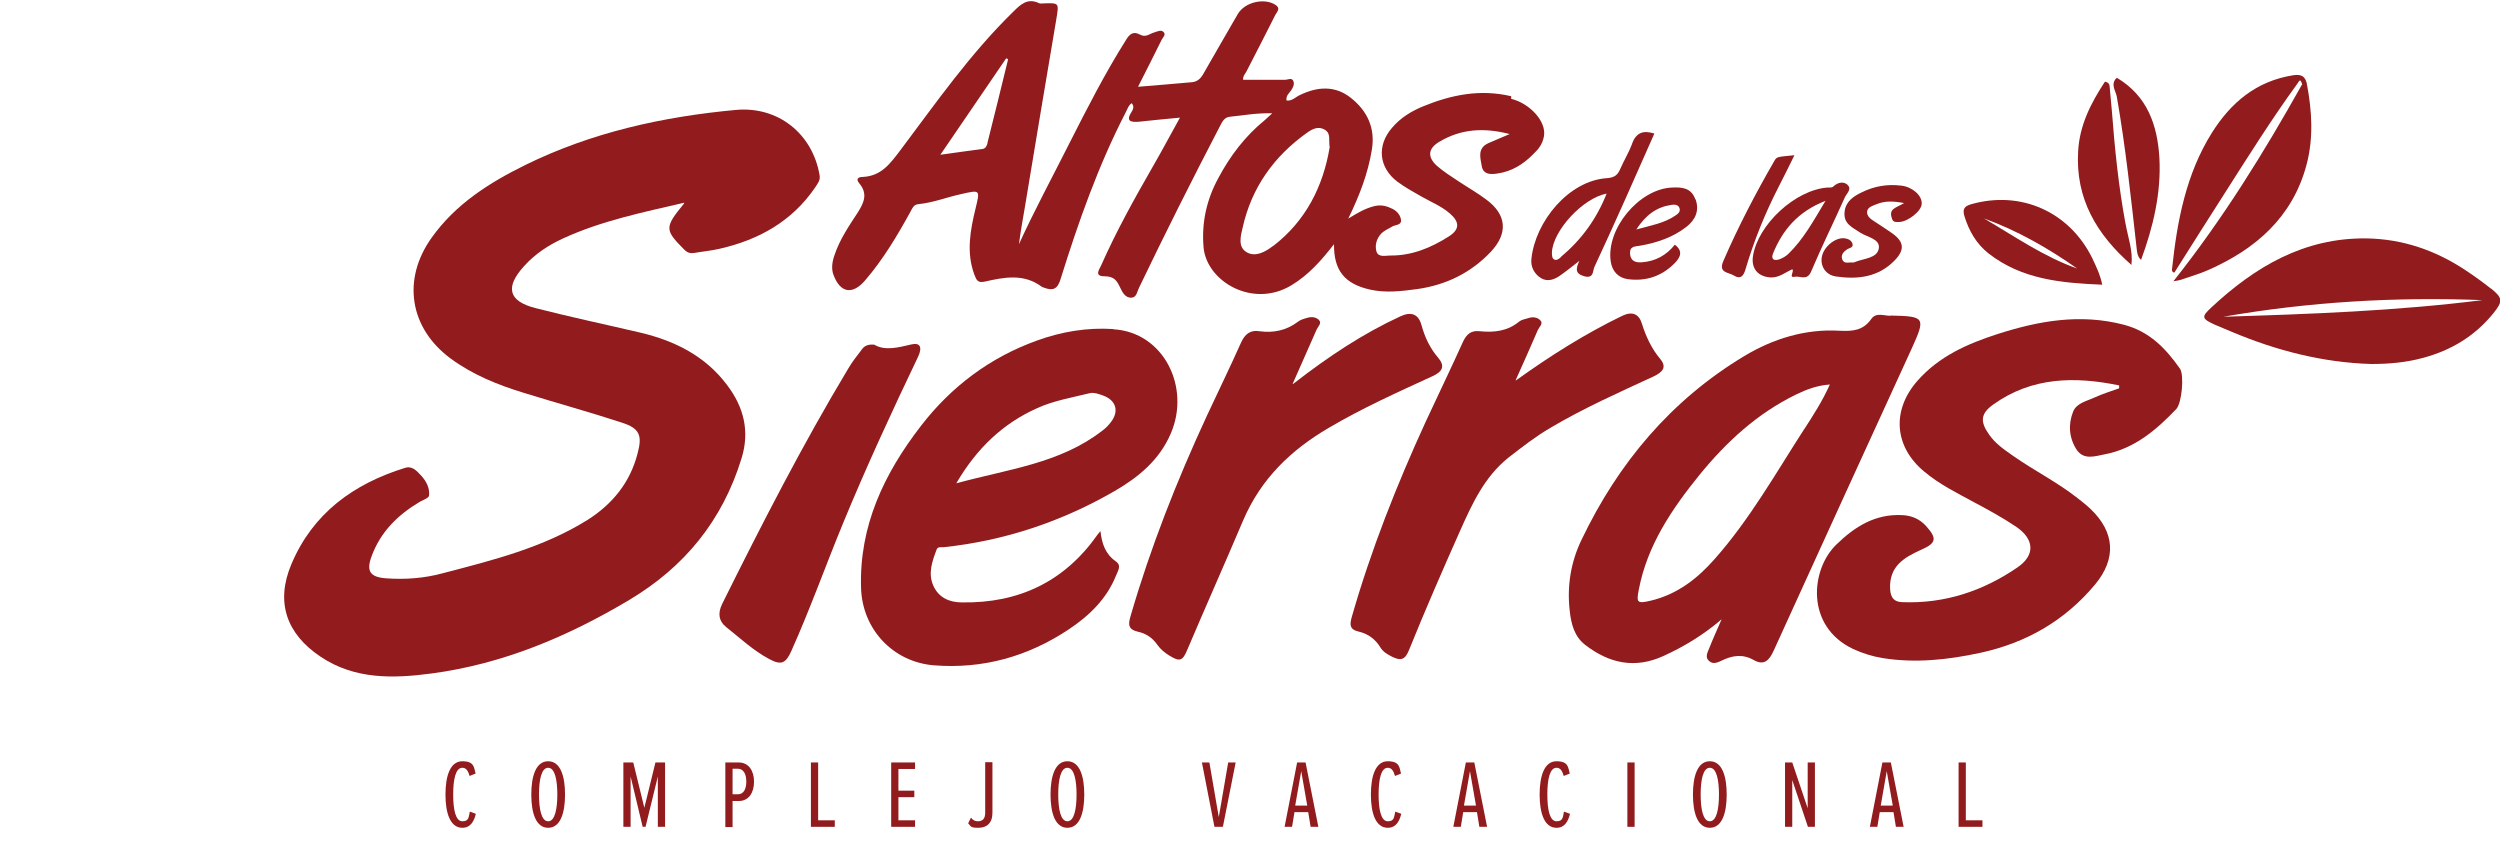
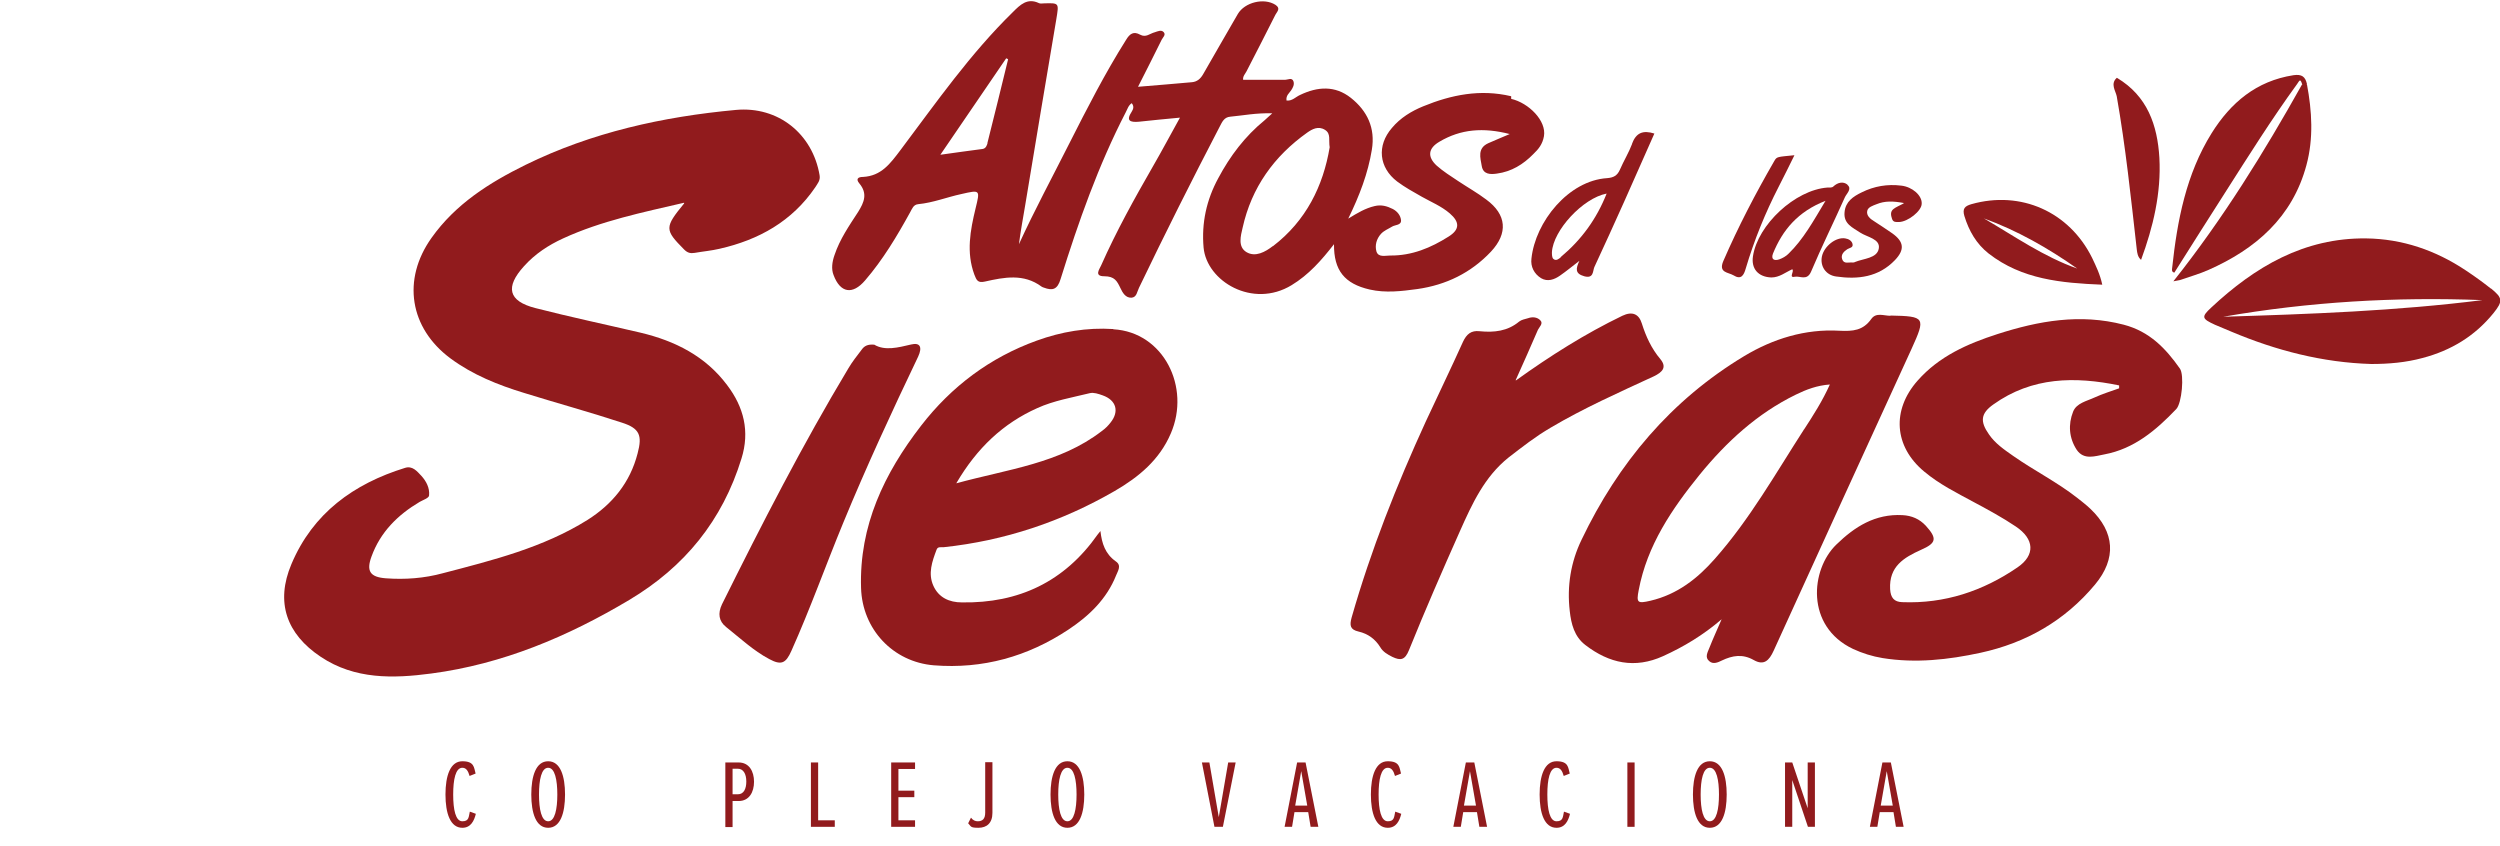
<svg xmlns="http://www.w3.org/2000/svg" viewBox="0 0 1037.1 350.9">
  <defs>
    <style>      .cls-1 {        fill: #911b1d;      }    </style>
  </defs>
  <g>
    <g id="Layer_1">
      <g id="Layer_1-2" data-name="Layer_1">
        <g>
          <path class="cls-1" d="M283.8,84.1c-17.2,4-34.3,7.5-50.2,14.8-6.1,2.8-11.6,6.4-16.2,11.5-7.9,8.7-6.6,14.5,4.7,17.4,14.4,3.7,29.1,6.8,43.6,10.2,14.3,3.4,26.9,9.7,35.9,21.7,7,9.2,9.5,19.3,6,30.5-7.9,25.7-23.6,45-46.6,58.7-25.5,15.2-52.5,26.6-82.1,30.5-15.8,2.1-31.7,2.5-45.8-6.9-14.3-9.5-18.9-22.7-12.2-38.5,8.9-21.1,25.8-33.3,47.1-39.9,3.1-1,5,1.4,6.8,3.3,2,2.2,3.5,5,3.2,8.1,0,1.1-2.5,1.9-3.9,2.7-9.1,5.4-16.3,12.5-20,22.7-2.2,6-.6,8.5,5.9,9,8,.6,16,0,23.7-2.1,20.7-5.4,41.6-10.6,60-22.1,10.3-6.5,17.7-15.5,20.8-27.6,2-7.5.9-10.4-6.6-12.8-13.4-4.4-27-8.1-40.5-12.3-10.8-3.3-21.3-7.5-30.5-14.3-17-12.6-20.2-32.7-7.9-50,10-14.1,24-22.9,39-30.3,27.5-13.5,57-20,87.3-22.8,17.5-1.6,31.8,9.9,34.7,27.1.4,2.2-.9,3.5-1.8,5-9.6,14.1-23.4,21.8-39.7,25.5-3.4.8-6.9,1.1-10.3,1.7-1.8.3-3,0-4.4-1.4-8.1-8.2-8.2-9.1,0-19.1v-.3Z" />
          <path class="cls-1" d="M879.2,159.9c-18.4-3.8-36.2-3.6-52.3,7.9-5.2,3.7-5.6,7-1.8,12.4,2.6,3.8,6.3,6.3,10,8.9,8.7,6.1,18.3,10.9,26.7,17.5,1.8,1.4,3.7,2.9,5.4,4.5,10.1,9.6,10.9,20.6,1.9,31.4-12.5,15-28.6,24.2-47.5,28.3-13.4,2.9-26.9,4.4-40.6,2.2-4.3-.7-8.4-2-12.3-3.8-19.8-9.4-17.6-33-6.9-43.3,7.6-7.4,16.1-12.8,27.4-12.2,3.9.2,7.1,1.6,9.7,4.4,4.8,5.3,4.4,7.2-2,10-7.1,3.2-13.3,6.9-12.8,16.3.2,3.6,1.7,5.3,5,5.4,17.6.7,33.5-4.6,47.8-14.4,7.5-5.1,7.1-11.8-.7-17-5.5-3.7-11.4-6.9-17.2-10-7.2-3.9-14.5-7.5-20.8-12.8-12.5-10.4-13.5-25.5-2.7-37.7,8.9-10.1,20.7-15.3,33.1-19.3,17.1-5.5,34.3-8.6,52.4-3.9,10.7,2.8,17.4,9.8,23.3,18.2,1.9,2.6.8,14.4-1.5,16.8-8.4,8.8-17.5,16.5-29.8,18.8-3.8.7-8.5,2.5-11.5-1.9-3.2-4.9-3.6-10.5-1.5-15.8,1.4-3.6,5.7-4.4,8.9-5.9,3.3-1.5,6.8-2.6,10.2-3.8v-1.3h0Z" />
          <path class="cls-1" d="M628.9,157.8c14.2-10.2,28.6-19.3,44.1-26.8,4.2-2,6.9-.7,8.1,3.2,1.7,5.4,4,10.4,7.7,14.8,2.8,3.4.8,5.4-2.7,7.1-14.5,6.7-29.1,13.2-42.8,21.3-6.2,3.6-11.8,8-17.5,12.4-10,8-15.1,19.2-20.1,30.4-7.3,16.4-14.5,32.9-21.2,49.5-1.7,4.2-3.5,4.4-6.9,2.8-2-1-3.9-2.1-5-4-2.1-3.4-5.1-5.6-9-6.5-3.5-.8-3.8-2.5-2.9-5.8,8-28,18.7-55,30.8-81.4,5.1-11,10.4-21.9,15.4-33,1.5-3.2,3.4-4.8,6.9-4.4,6,.6,11.6,0,16.4-4,1-.8,2.4-1,3.7-1.4,1.9-.7,3.9-.4,5.1.9,1.3,1.3-.4,2.7-1,3.9-3,7-6.1,13.9-9.2,20.8v.2Z" />
-           <path class="cls-1" d="M536.4,159.3c14.8-11.5,29-20.9,44.6-28.1,4.4-2,7.4-1,8.7,3.7,1.4,5.1,3.5,9.5,6.9,13.5,2.9,3.4,1.9,5.7-2.2,7.6-14.6,6.7-29.3,13.3-43.2,21.5-15.7,9.2-28.1,21.1-35.5,38.4-7.6,17.9-15.5,35.6-23.1,53.5-2,4.8-3.1,5.3-7.6,2.5-1.8-1.1-3.6-2.6-4.8-4.3-2-2.9-4.7-4.8-8-5.5-4.1-.9-4.3-2.9-3.2-6.5,8.3-28.6,19.2-56.2,31.7-83.2,4.7-10.1,9.6-20.1,14.1-30.2,1.6-3.6,3.9-5.4,7.6-4.8,5.9.8,11.2-.3,16-3.9,1.1-.9,2.7-1.3,4.1-1.7,1.7-.5,3.6-.2,4.7,1,1.2,1.3-.4,2.6-1,3.9-3.1,7.1-6.2,14.1-9.9,22.4v.2Z" />
          <path class="cls-1" d="M362.7,143c4.4,2.6,9.8,1.2,15.3-.1,3.7-.9,4.7,1.1,2.9,5-10.9,22.8-21.5,45.7-31.1,69-7.3,17.7-13.7,35.7-21.5,53.1-2.3,5.2-4.2,6.1-9.2,3.4-6.6-3.5-12.1-8.7-17.9-13.3-3-2.4-3.5-5.6-1.7-9.4,16.5-33.2,33.4-66.2,52.5-98,1.6-2.7,3.6-5.2,5.5-7.7,1-1.4,2.4-2.3,5.3-2h-.1Z" />
          <path class="cls-1" d="M957,34.9c2.1,11.2,2.8,22.5-.2,33.6-5.8,21.6-21,34.8-40.7,43.5-3.6,1.6-7.5,2.7-11.2,4-.7.3-1.5.3-3.3.7,20.7-26.1,37.6-53.5,53.4-81.7.7-.6,1.3-.5,2,0h0Z" />
          <path class="cls-1" d="M957,34.9h-2c-.8-2.7-1.2-1.2-2.1,0-10.6,14.6-20.2,29.9-29.9,45.1-7.1,11-14,22.1-21,33.1-1.2-.3-1-1.2-.9-2,2.1-19.6,5.8-38.9,16.4-55.9,7.9-12.6,18.5-21.6,33.9-24,3.5-.5,4.9.6,5.6,3.6h0Z" />
          <path class="cls-1" d="M789.7,84.2c-4.4-.8-7.8-.9-11.2.5-1.5.6-3.6,1.2-3.9,2.8-.4,1.9,1.2,3.3,2.9,4.3,2.5,1.6,5,3.3,7.5,5,4.9,3.5,5.2,6.8,1.1,11.1-6.8,7.1-15.4,8.1-24.4,6.8-4.4-.6-6.7-4.4-5.9-8.3.9-4.3,5.9-8.2,9.7-7.5,1.4.2,2.7,1,3,2.3.4,1.6-1.3,1.6-2.2,2.2-1.5,1-2.7,2.3-2.1,4.1.7,2.2,2.8,1.2,4.3,1.4.3,0,.7,0,1-.2,3.6-1.5,9.2-1.5,9.9-5.6.7-4-4.8-4.7-7.7-6.6-3.1-2.1-7-3.6-6.5-8.5.4-4.4,3.6-6.5,7.1-8.2,5.2-2.6,10.7-3.5,16.4-2.8,4.6.5,8.7,4.1,8.5,7.5,0,3-5.7,7.5-9.4,7.6-1.2,0-2.4.2-2.9-1.3s-.8-3,.6-4.1c1-.8,2.3-1.3,4.2-2.3v-.2Z" />
          <path class="cls-1" d="M744.4,64.4c-2.2,4.5-4.3,8.7-6.5,13-5.6,10.9-10.2,22.2-13.7,34-.8,2.8-1.9,4.8-5.1,2.8-2.2-1.3-6.3-1-4.2-5.9,6.2-14.3,13.4-28.1,21.2-41.6,1-1.7,1.1-1.6,8.2-2.3h0Z" />
          <g>
            <path class="cls-1" d="M878.1,32.3c-2.7,2.5-.5,5.3,0,7.6,3.7,21,5.9,42.2,8.3,63.4.2,1.7.4,3.3,1.8,4.5,5-13.6,8.4-27.7,7.6-42.3-.8-13.6-5-25.7-17.6-33.2h0Z" />
-             <path class="cls-1" d="M881.8,93.1c-2.9-15.5-4.5-31.2-5.7-46.9-.3-3.3-.6-6.6-.9-9.9,0-1.3-.5-2.2-2-2.4-5.8,8.8-10.5,18-11.1,28.8-1.2,19.8,7.8,34.7,22.1,47.2.7-5.8-1.4-11.3-2.4-16.9h0Z" />
          </g>
          <path class="cls-1" d="M626.8,39.9c-12.7-3-24.7-.6-36.4,4.2-4.9,2-9.5,4.8-13,9-6.3,7.3-5.4,16.4,2.2,22.2,3.2,2.4,6.7,4.3,10.2,6.3,3.9,2.2,8.1,3.9,11.6,6.9,4.2,3.6,4.2,6.7-.4,9.6-7.4,4.7-15.3,8-24.3,7.9-2,0-4.9.9-5.7-1.7-.7-2.5,0-5.2,1.9-7.3,1.3-1.4,3-2,4.6-3,1.3-.8,3.9-.5,3.7-2.7-.2-1.9-1.5-3.6-3.4-4.6-2.4-1.2-4.8-1.9-7.6-1.2-3.8.9-7,2.8-10.9,5.2,4.7-9.6,8.2-18.8,9.8-28.6,1.5-9-1.9-16.1-8.7-21.5-6.6-5.2-13.8-4.7-21.1-1.2-1.8.8-3.3,2.6-5.6,2.3-.3-2.1,1.1-3,1.9-4.2s1.4-2.4,1-3.7c-.6-1.8-2.3-.7-3.5-.7h-17.4c-.2-1.4.8-2.4,1.4-3.5,4-7.8,8.1-15.7,12-23.5.7-1.3,2.3-2.6,0-4.1-4.7-3-12.7-1.1-15.6,3.8-4.8,8.4-9.7,16.7-14.4,25-1.1,1.9-2.5,3.1-4.6,3.3-7.2.7-14.5,1.2-22.4,1.9,3.4-6.8,6.7-13.1,9.8-19.5.5-1,1.8-2,.9-3.1-1-1.2-2.5-.4-3.8,0-2,.5-3.6,2.3-6,1-2.7-1.5-4.3-.5-5.9,2.2-8.7,13.8-16.1,28.3-23.5,42.9-7,13.9-14.4,27.6-20.9,41.8.7-5.5,1.7-10.8,2.6-16.2,4.3-25.7,8.5-51.4,12.9-77.1,1.1-6.8,1.3-6.8-5.2-6.6-.7,0-1.4.2-2-.1-4.8-2.3-7.8.7-10.8,3.7-17.7,17.3-31.8,37.5-46.6,57.2-4.3,5.7-8,10.8-15.6,11.2-2,0-3.1.8-1.5,2.7,3.5,4.2,2,7.8-.5,11.8-3.7,5.7-7.6,11.3-9.8,17.9-1,2.8-1.4,5.8-.4,8.3,2.8,7.5,7.9,8.3,13.1,2.2,7.4-8.6,13.2-18.3,18.7-28.3.8-1.4,1.3-3.1,3.3-3.3,6.2-.6,11.9-2.9,17.9-4.2,7.9-1.8,7.8-1.8,5.9,6-2.2,9.1-3.9,18.2-.5,27.4.9,2.3,1.4,3.6,4.4,2.9,8-1.8,16.1-3.4,23.5,2.1.3.2.6.3.9.4,3.7,1.4,5.7.8,7-3.6,7.4-23.7,15.6-47,27-69.1.7-1.3,1.1-2.9,2.5-3.8,1.1,1.4.6,2.5,0,3.5-2.5,3.8-.7,4.5,2.9,4.2,5.4-.6,10.8-1.1,17.1-1.7-4,7.2-7.5,13.8-11.2,20.2-7.7,13.4-15.2,26.9-21.5,41.1-.7,1.6-3,4.5,1.3,4.5s5.3,2,6.7,4.9c.9,1.9,2.1,4.1,4.6,4,2.2-.2,2.3-2.5,3.1-4.1,10.8-22.5,22-44.8,33.5-66.9,1-1.9,1.8-3.9,4.4-4.1,5.4-.5,10.7-1.6,17.4-1.4-1.6,1.4-2.4,2.2-3.2,2.9-8.1,6.6-14.3,14.8-19.2,24-4.9,9-7,18.6-6.1,28.8,1.3,14,20.4,25.4,36.5,15.6,7.1-4.3,12.4-10.3,17.6-17-.1,10.9,4.4,16.4,14.8,18.8,6.6,1.5,13.2.7,19.8-.2,11.9-1.7,22.2-6.7,30.5-15.5,7.2-7.7,6.5-15.4-1.9-21.6-3.7-2.8-7.8-5.1-11.7-7.7-3-2-6.2-4-8.9-6.4-4-3.7-3.5-7.2,1.1-9.9,8.9-5.3,18.3-6,29.2-3.2-3.5,1.5-6.2,2.6-8.9,3.8-4.6,2.1-3.3,6-2.7,9.5.6,3.5,3.6,3.5,6.3,3.1,6-.8,10.9-3.8,15.1-8.1,2.2-2.1,3.8-4.1,4.4-7.4,1.1-6.4-6.3-13.8-13.6-15.5v-1.1ZM409.7,59.3c-.3,1-.7,2.3-2.1,2.5-5.5.7-11,1.5-17.5,2.4,9.5-13.9,18.4-26.9,27.3-40,.3.1.6.2.8.4-2.8,11.6-5.7,23.2-8.6,34.8h.1ZM528,102.1c-3.1,2.4-7.2,4.7-10.9,2.5-3.7-2.2-2.4-6.8-1.6-10.2,3.7-16.6,13-29.6,26.8-39.4,2-1.4,4.6-2.9,7.4-1.1,2.5,1.6,1.4,4.2,1.9,7.2-2.7,16.1-9.8,30.5-23.5,41h0Z" />
          <path class="cls-1" d="M784.2,131c-2.7,0-5.9-1.5-7.9,1.3-3.4,4.8-7.6,5.2-13.3,4.9-14.1-.8-27.4,3.3-39.4,10.5-30.4,18.3-52.3,44.4-67.5,76.2-4.5,9.3-6.1,19.3-4.9,29.6.6,5.4,1.9,10.6,6.5,14.1,9.9,7.6,20.5,9.9,32.2,4.6,8.6-3.9,16.6-8.7,24.3-15.3-1.9,4.4-3.6,8.1-5.1,11.9-.7,1.8-2,3.9,0,5.5,1.6,1.4,3.6.5,5.2-.3,4.4-2.1,8.6-2.8,13.2-.2,4.2,2.4,6.4.3,8.3-3.9,19-41.8,38.1-83.5,57.2-125.2,5.9-13,5.7-13.5-8.7-13.8h0ZM748.4,178.1c-11.8,18.3-22.5,37.3-37,53.7-7.2,8.2-15.6,14.8-26.7,17.4-5.5,1.3-5.9.8-4.9-4.4,3.5-18.6,13.8-33.7,25.3-47.9,11.1-13.6,23.9-25.4,39.9-33.2,4.3-2.1,8.7-3.8,14.1-4.2-3.1,6.9-6.9,12.8-10.8,18.8v-.2Z" />
          <path class="cls-1" d="M1033.3,119.7c-3.4-2.7-6.9-5.2-10.5-7.6-12.5-8.3-26.2-13-41.2-13.2-25.8-.3-46.2,11.8-64.3,28.7-4.2,3.9-3.9,4.6,1.5,7.1,2.3,1,4.6,1.9,6.9,2.9,18.5,7.8,37.8,12.8,58,13.4,7.2,0,14.3-.6,21.3-2.5,11.8-3.1,21.7-9.1,29.4-18.6,4-5,3.8-6.3-1-10.2h-.1ZM922.3,131.4c35.6-6.2,71.4-8.3,107.5-6.9-35.7,4.5-71.6,5.8-107.5,6.9Z" />
          <path class="cls-1" d="M867.9,107c-9.5-19.2-29.6-28.1-50.1-22.3-2.7.8-3.8,1.8-2.9,4.9,1.9,6.2,5,11.6,10.1,15.6,13.8,10.7,30,12.2,47.1,12.9-.9-4.3-2.6-7.7-4.2-11.1h0ZM823,90.6c13.8,5,26.6,12.3,38.7,20.8-13.9-4.9-26-13.4-38.7-20.8Z" />
          <path class="cls-1" d="M677.1,59.6c-1.4,3.7-3.5,7.1-5.1,10.8-1.1,2.5-2.7,3.3-5.3,3.5-16,1-29.8,18.1-31.4,33.4-.4,3.3,1.1,6.3,4,8.1,2.7,1.6,5.5.6,7.9-1.1,2.6-1.8,5-3.8,8-6.1-1.5,3.2-1.9,5.3,2,6.4,4,1.1,3.5-2.2,4.2-3.8,4.2-9,8.3-18.1,12.4-27.2,4.2-9.4,8.3-18.7,12.5-28.2-4.8-1.5-7.6-.3-9.3,4.3h0ZM647.5,106.7c-.8.7-2,1.7-3.1.7-.6-.5-.6-1.8-.6-2.8.5-9,12.8-22.4,22.7-24.3-4.2,10.6-10.5,19.2-19,26.3h0Z" />
-           <path class="cls-1" d="M703.3,82.7c-1.7-4.8-5.5-5.1-9.7-4.9-13.7.6-27.4,17.2-25.4,30.7.6,4.1,3.2,6.8,7.1,7.3,7.5,1,14.1-1.2,19.5-6.7,2.3-2.4,3.5-4.9,0-7.6-3.5,4.4-8.1,6.9-13.6,7.3-2.5.2-4.7-.3-5-3.5-.2-3.3,2.1-3,4.3-3.4,6.9-1.2,13.6-3.5,19.1-7.8,3.6-2.8,5.5-6.6,3.8-11.4h0ZM694.9,89.5c-4.6,3.1-9.9,4-16.1,5.7,3.9-6,8.4-9.3,14.5-10.2,1.3-.2,2.9-.2,3.4,1.3.6,1.5-.7,2.5-1.8,3.2h0Z" />
          <path class="cls-1" d="M766.4,76.6c-1.7-1.4-4-1-5.9.8-.5.5-1.6.4-2.4.4-13.4,1-28.9,15.4-30.9,28.5-.8,5.2,2.2,8.6,7.6,8.8,3.4,0,5.8-2.1,8.7-3.4,1,.9-1.7,3.7,1.1,3.1,2.2-.4,5,1.8,6.7-2.1,4.4-10.4,9.4-20.5,14-30.8.7-1.6,3.1-3.5,1.1-5.2h0ZM741.9,105.3c-1,1-2.4,1.8-3.8,2.3-2.1.7-3.5,0-2.6-2.4,4-9.8,10.3-17.4,21.8-21.9-5.1,8.5-9.2,16-15.4,22Z" />
          <path class="cls-1" d="M461.8,136.5c-10.9-.7-21.5,1.1-31.7,4.8-19.4,7-35.4,19-48,35.3-15.3,19.8-25.7,41.5-24.9,67.3.5,17.1,13.2,30.7,30.2,32.1,20.3,1.6,38.9-3.6,55.8-14.8,8.6-5.7,15.9-12.7,19.8-22.5.7-1.8,2.4-4.1-.1-5.8-4.4-3.1-5.8-7.4-6.4-12.6-.4.5-.8,1-1.2,1.5-13.7,19.5-32.7,28.5-56.3,28.1-5.2,0-9.6-2-11.8-6.9-2.3-5.1-.5-10.1,1.3-14.9.5-1.5,1.9-1,3-1.1,25.3-2.7,48.9-10.6,70.9-23.3,10-5.8,18.6-12.9,23.3-23.9,8.3-19.2-3-42-23.8-43.2h0ZM460.7,175.3c-1,1.3-2.2,2.5-3.6,3.5-17.5,13.5-38.9,15.8-60.4,21.7,8.6-14.7,19.5-24.9,33.6-31.2,6.8-3.1,14.5-4.4,21.8-6.2,1.6-.4,3.6.3,5.3.9,5.7,2,7,6.7,3.3,11.3h0Z" />
        </g>
        <g>
          <path class="cls-1" d="M184.8,329.6c0-7.8,2-13.8,7-13.8s4.8,2.6,5.5,5.1l-2.5,1c-.6-2.1-1.4-3.4-3-3.4-2.8,0-3.8,4.8-3.8,11.1s1,11.1,3.8,11.1,2.6-1.8,3.1-4l2.5.9c-.7,2.9-2.1,5.8-5.6,5.8-5,0-7-6-7-13.8h0Z" />
          <path class="cls-1" d="M220.4,329.6c0-7.6,1.9-13.8,7-13.8s7,6.2,7,13.8-1.9,13.8-7,13.8-7-6.2-7-13.8ZM231.2,329.6c0-6-1-11.1-3.8-11.1s-3.8,5-3.8,11.1,1,11.1,3.8,11.1,3.8-5.1,3.8-11.1Z" />
-           <path class="cls-1" d="M272.9,343v-20.9l-5.1,20.9h-1.2l-5-20.9v20.9h-3v-26.7h4.1l4.6,18.8,4.6-18.8h4v26.7h-3Z" />
          <path class="cls-1" d="M300.9,343v-26.7h5.5c4.4,0,6.4,3.7,6.4,8s-2,8-6.4,8h-2.5v10.8h-3ZM309.6,324.2c0-3.1-1.2-5.3-3.5-5.3h-2.2v10.6h2.2c2.4,0,3.5-2.2,3.5-5.3h0Z" />
          <path class="cls-1" d="M336.4,343v-26.7h3v24h6.9v2.7h-9.9Z" />
          <path class="cls-1" d="M369.7,343v-26.7h9.9v2.7h-6.9v9h6.6v2.7h-6.6v9.6h6.9v2.7h-9.9Z" />
          <path class="cls-1" d="M401.6,341.6l1.2-2.4c.8,1.1,1.8,1.5,2.8,1.5,2,0,3.1-1,3.1-3.6v-20.9h3v21c0,4.3-2.4,6.2-5.8,6.2s-3-.5-4.2-1.8h-.1Z" />
          <path class="cls-1" d="M435.8,329.6c0-7.6,1.9-13.8,7-13.8s7,6.2,7,13.8-1.9,13.8-7,13.8-7-6.2-7-13.8ZM446.6,329.6c0-6-1-11.1-3.8-11.1s-3.8,5-3.8,11.1,1,11.1,3.8,11.1,3.8-5.1,3.8-11.1Z" />
          <path class="cls-1" d="M503.8,343l-5.2-26.7h3.1l3.9,22.7,3.9-22.7h3.1l-5.3,26.7h-3.5Z" />
          <path class="cls-1" d="M543.7,343l-1-6.1h-5.7l-1,6.1h-3.1l5.2-26.7h3.5l5.3,26.7h-3.2ZM539.8,319.9l-2.5,14.3h5l-2.5-14.3Z" />
          <path class="cls-1" d="M568.7,329.6c0-7.8,2-13.8,7-13.8s4.8,2.6,5.5,5.1l-2.5,1c-.6-2.1-1.4-3.4-3-3.4-2.8,0-3.8,4.8-3.8,11.1s1,11.1,3.8,11.1,2.6-1.8,3.1-4l2.5.9c-.7,2.9-2.1,5.8-5.6,5.8-5,0-7-6-7-13.8h0Z" />
          <path class="cls-1" d="M613.7,343l-1-6.1h-5.7l-1,6.1h-3.1l5.2-26.7h3.5l5.3,26.7h-3.2ZM609.8,319.9l-2.5,14.3h5l-2.5-14.3Z" />
          <path class="cls-1" d="M638.7,329.6c0-7.8,2-13.8,7-13.8s4.8,2.6,5.5,5.1l-2.5,1c-.6-2.1-1.4-3.4-3-3.4-2.8,0-3.8,4.8-3.8,11.1s1,11.1,3.8,11.1,2.6-1.8,3.1-4l2.5.9c-.7,2.9-2.1,5.8-5.6,5.8-5,0-7-6-7-13.8h0Z" />
          <path class="cls-1" d="M675.1,343v-26.7h3v26.7h-3Z" />
          <path class="cls-1" d="M702.3,329.6c0-7.6,1.9-13.8,7-13.8s7,6.2,7,13.8-1.9,13.8-7,13.8-7-6.2-7-13.8ZM713.1,329.6c0-6-1-11.1-3.8-11.1s-3.8,5-3.8,11.1,1,11.1,3.8,11.1,3.8-5.1,3.8-11.1Z" />
          <path class="cls-1" d="M750,343l-6.5-19.4v19.4h-3v-26.7h3l6.4,19v-19h3v26.7h-2.9Z" />
          <path class="cls-1" d="M786.5,343l-1-6.1h-5.7l-1,6.1h-3.1l5.2-26.7h3.5l5.3,26.7h-3.2ZM782.7,319.9l-2.5,14.3h5l-2.5-14.3Z" />
-           <path class="cls-1" d="M812.5,343v-26.7h3v24h6.9v2.7h-9.9Z" />
        </g>
      </g>
    </g>
  </g>
</svg>